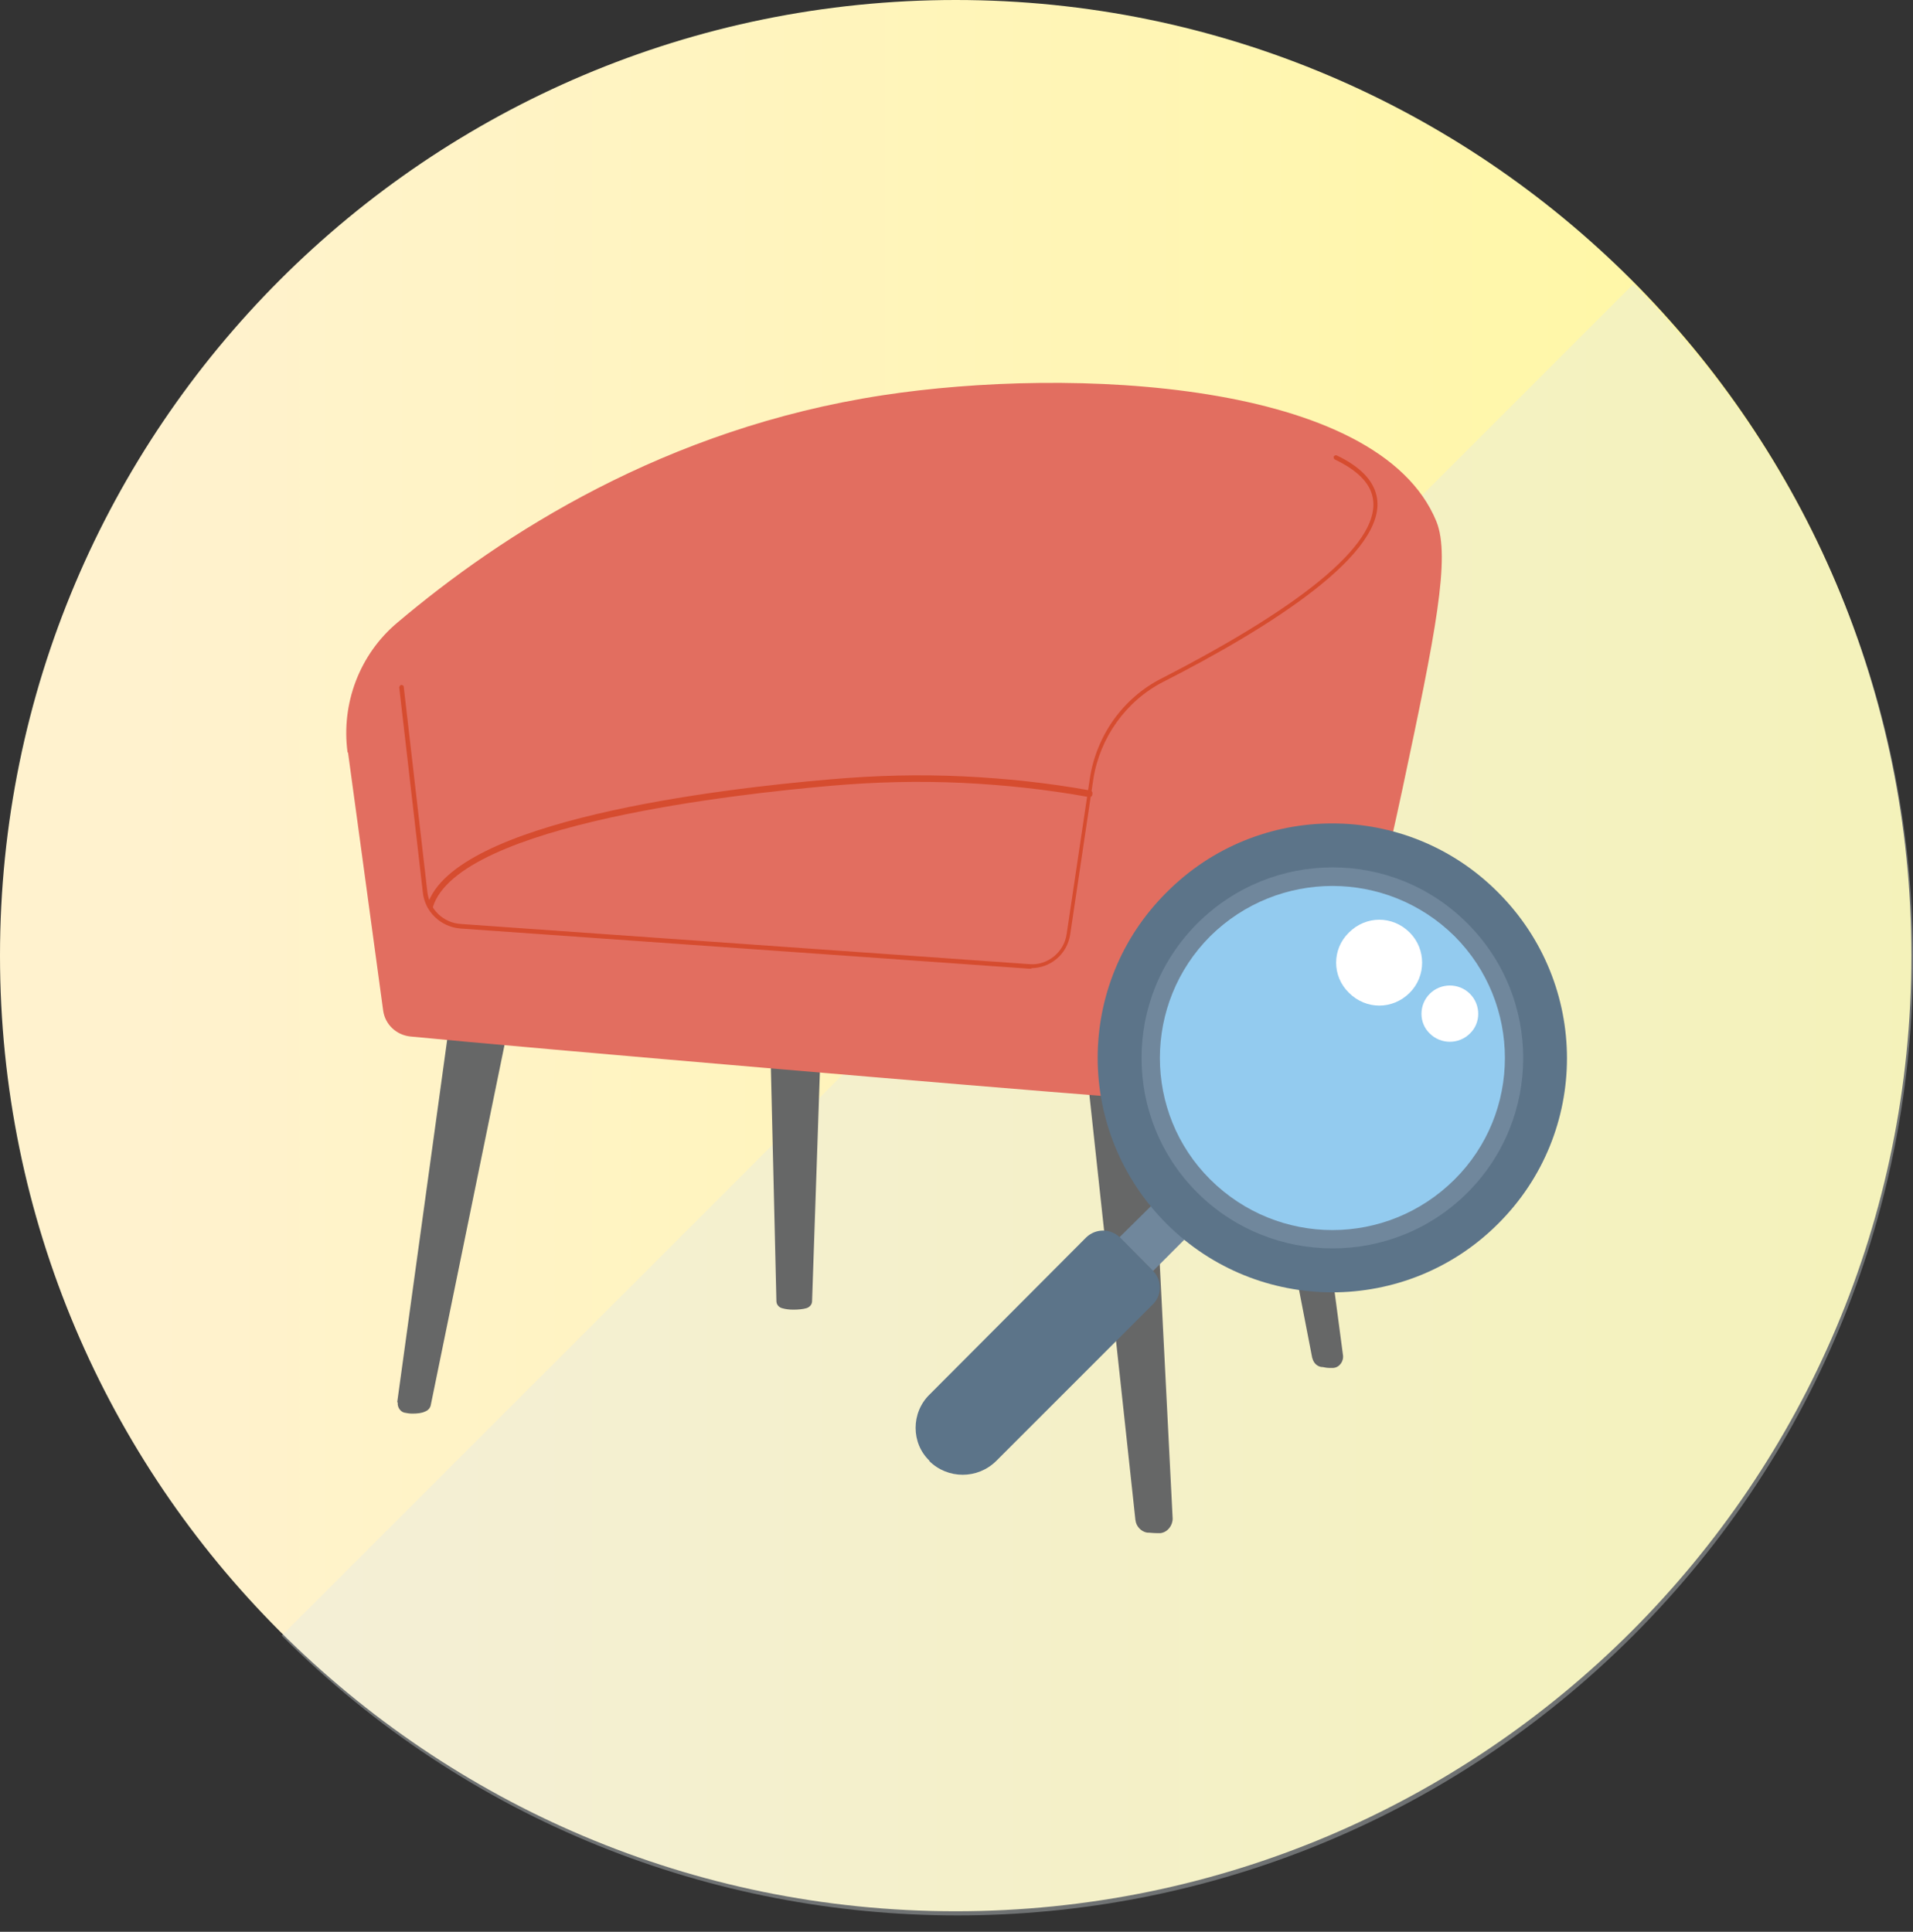
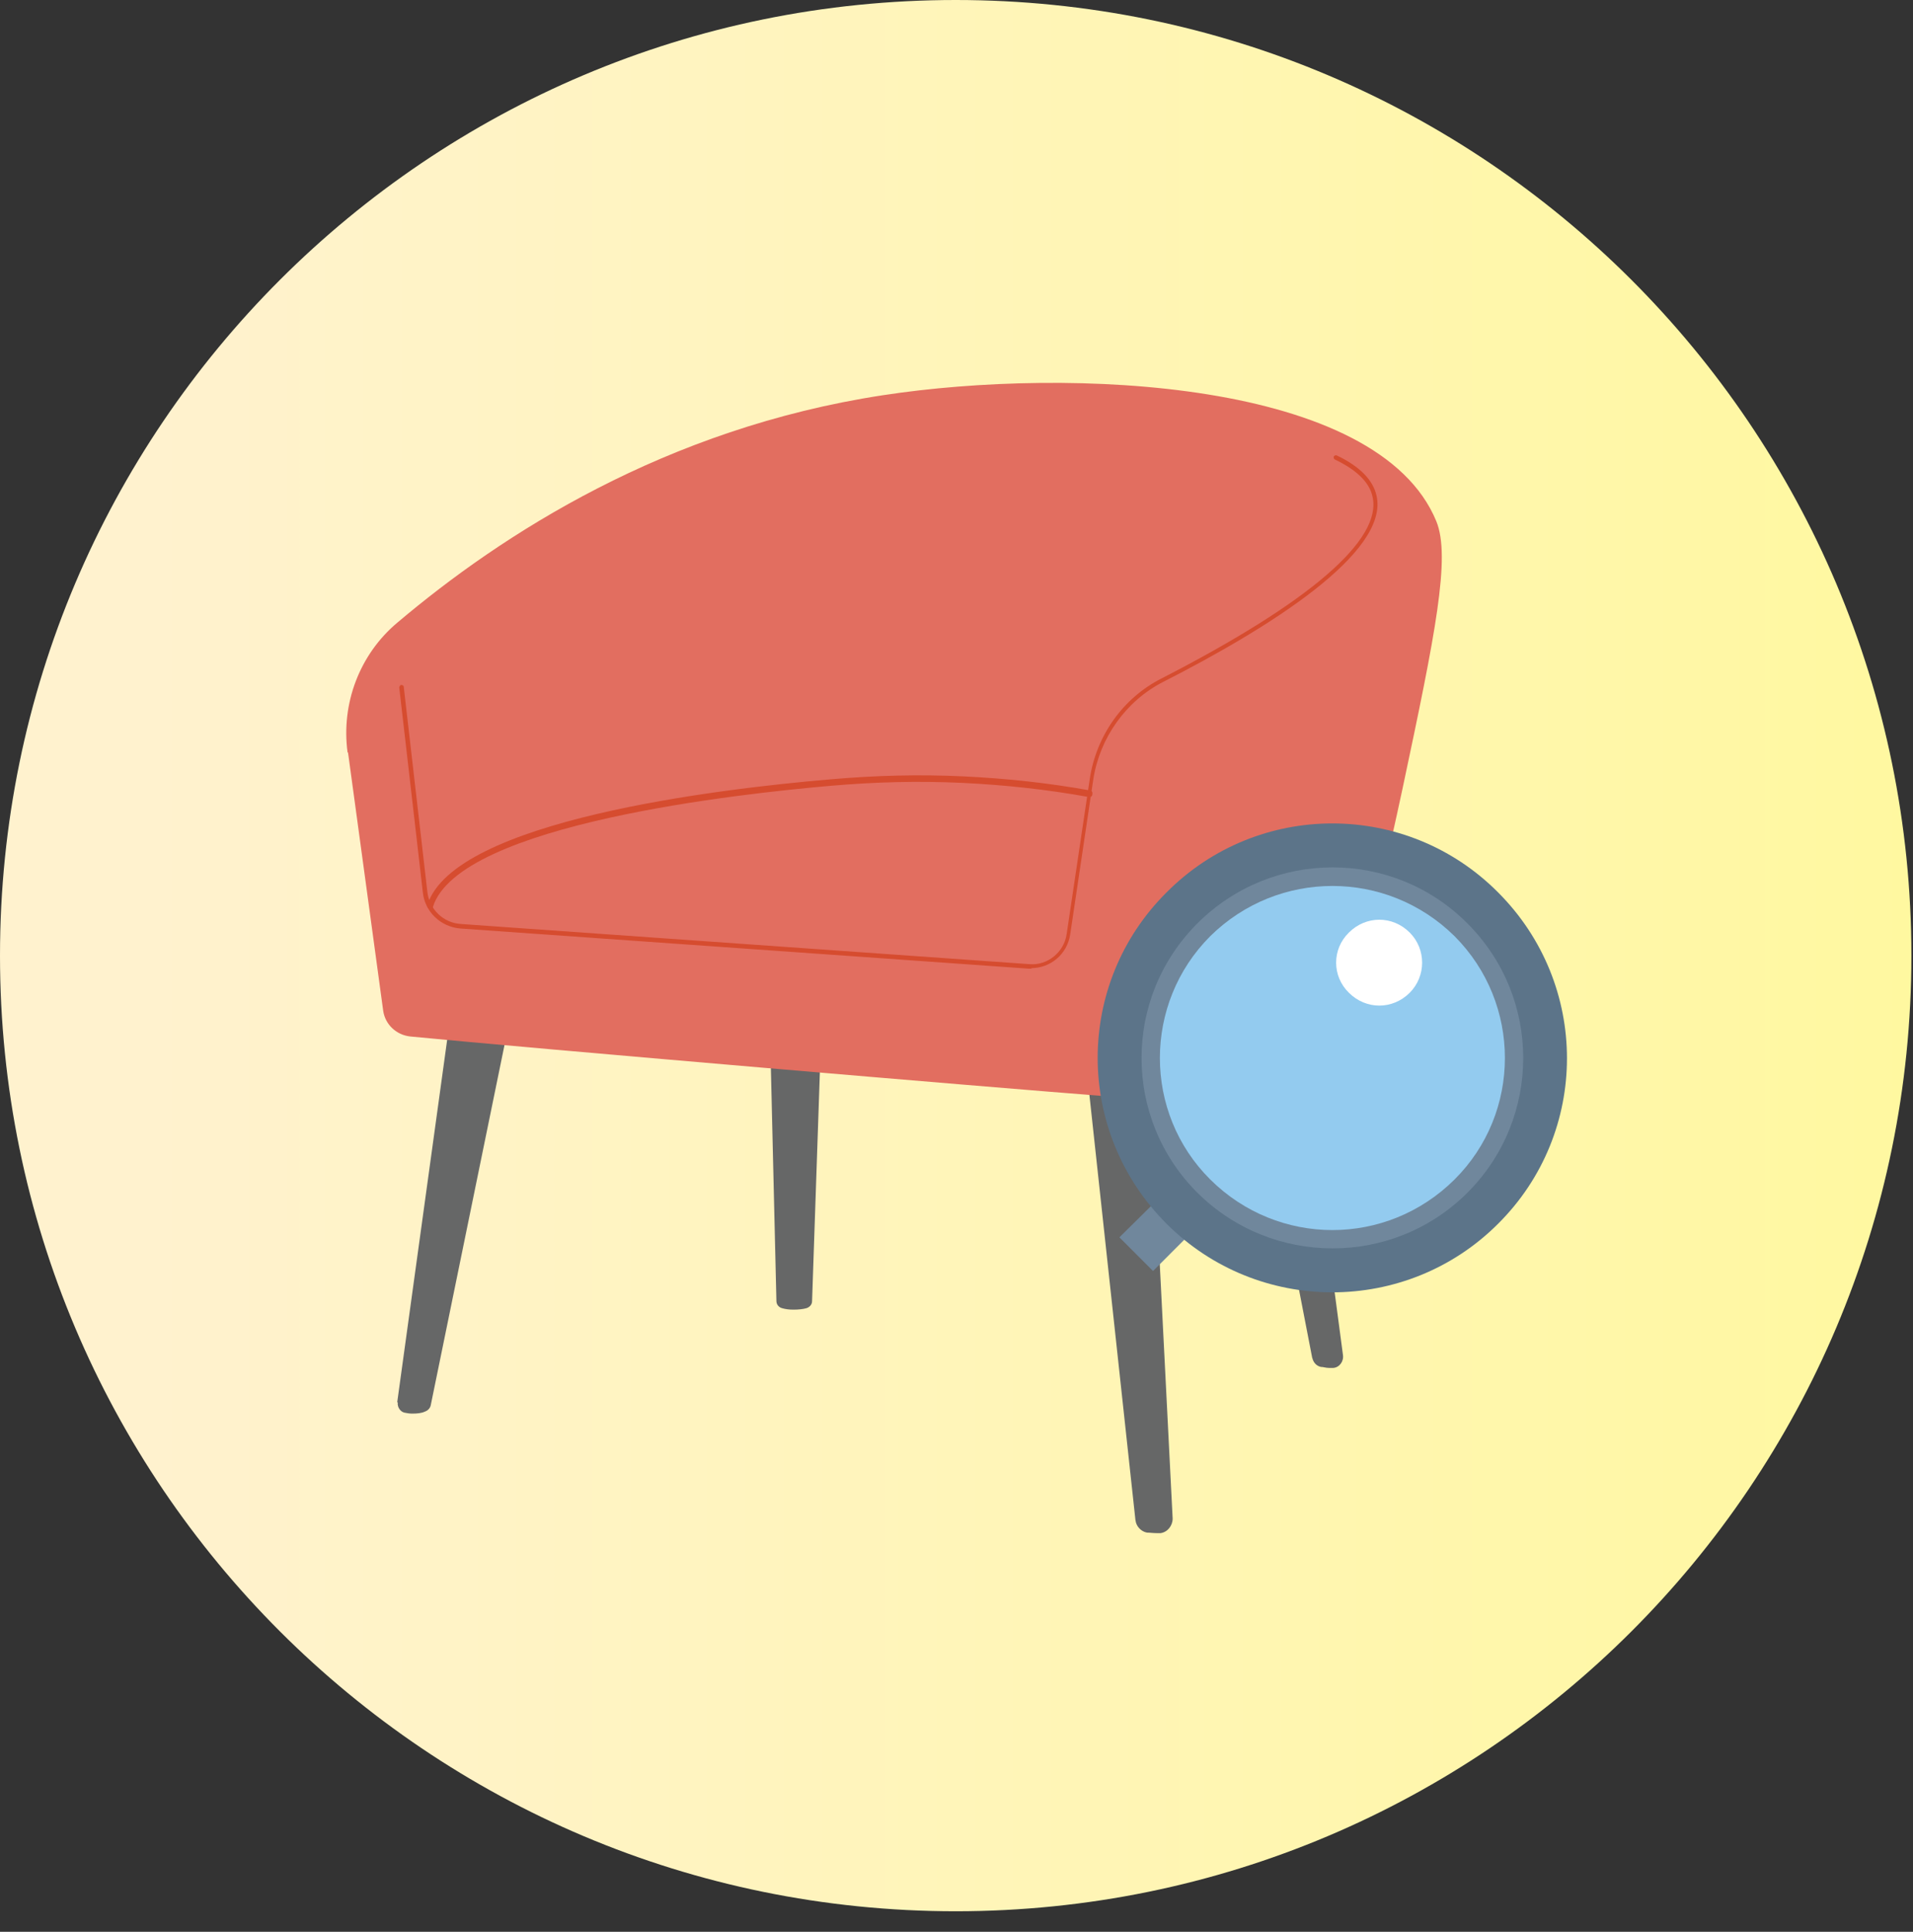
<svg xmlns="http://www.w3.org/2000/svg" width="101" height="102" viewBox="0 0 101 102" fill="none">
  <rect x="0" y="0" width="101" height="102" fill="#333333" stroke="none" />
  <path d="M50.458 100.915C78.325 100.915 100.915 78.325 100.915 50.458C100.915 22.591 78.325 0 50.458 0C22.591 0 0 22.591 0 50.458C0 78.325 22.591 100.915 50.458 100.915Z" fill="url(#paint0_linear_3065_1295)" />
  <g style="mix-blend-mode:multiply" opacity="0.35">
-     <path d="M86.226 15.008C105.927 34.708 105.927 66.659 86.226 86.359C66.526 106.06 34.575 106.06 14.875 86.359" fill="#E0E7EB" />
-   </g>
+     </g>
  <path d="M59.95 80.261C59.977 80.579 60.242 80.87 60.56 80.923C60.719 80.923 60.878 80.95 61.064 80.95C61.143 80.95 61.223 80.95 61.276 80.95C61.647 80.897 61.912 80.552 61.912 80.181L60.613 54.515L57.166 54.568L59.95 80.287V80.261Z" fill="#666767" />
  <path d="M20.999 74.056C20.973 74.294 21.132 74.533 21.344 74.586C21.476 74.612 21.609 74.639 21.768 74.639C22.033 74.639 22.272 74.612 22.431 74.533C22.59 74.48 22.723 74.347 22.749 74.162L27.548 50.723L24.207 50.563L20.973 74.029L20.999 74.056Z" fill="#666767" />
  <path d="M40.992 68.7C40.992 68.859 41.098 69.018 41.284 69.071C41.47 69.124 41.655 69.15 41.894 69.15C42.159 69.15 42.398 69.124 42.583 69.071C42.742 69.018 42.875 68.885 42.875 68.7L43.405 53.136L40.621 53.083L40.992 68.7Z" fill="#666767" />
  <path d="M69.285 71.696C69.338 71.934 69.498 72.12 69.736 72.173C69.869 72.173 70.001 72.226 70.16 72.226C70.24 72.226 70.32 72.226 70.399 72.226C70.717 72.2 70.956 71.882 70.903 71.537L68.225 51.333L65.547 52.42L69.285 71.722V71.696Z" fill="#666767" />
  <path d="M18.349 39.72C18.005 37.148 18.985 34.55 20.974 32.879C26.489 28.213 35.133 22.618 46.614 20.868C56.477 19.357 72.758 20.046 75.833 27.523C76.602 29.406 75.78 33.489 74.057 41.603C73.235 45.447 72.439 48.762 71.777 51.386C71.379 52.951 70.265 54.224 68.807 54.834C68.118 55.125 67.428 55.417 66.712 55.682C64.883 56.398 63.106 57.008 61.409 57.538C60.428 57.83 59.421 57.962 58.413 57.883C52.5 57.432 27.895 55.337 21.663 54.727C20.921 54.648 20.338 54.091 20.232 53.375L18.376 39.746L18.349 39.72Z" fill="#E26E60" />
  <path d="M54.487 51.147C54.487 51.147 54.381 51.147 54.328 51.147L24.313 49.026C23.279 48.946 22.43 48.151 22.324 47.116L21.078 36.298C21.078 36.298 21.105 36.166 21.184 36.166C21.237 36.166 21.317 36.192 21.317 36.272L22.563 47.09C22.669 48.018 23.411 48.734 24.34 48.787L54.354 50.908C55.309 50.988 56.184 50.272 56.316 49.317L57.536 41.124C57.881 38.844 59.286 36.855 61.328 35.821C69.123 31.817 72.994 28.503 72.464 26.223C72.305 25.48 71.642 24.817 70.475 24.261C70.422 24.234 70.396 24.154 70.422 24.102C70.449 24.049 70.528 24.022 70.581 24.049C71.801 24.632 72.49 25.348 72.676 26.17C73.365 29.192 66.922 33.196 61.407 36.007C59.445 37.014 58.066 38.95 57.722 41.151L56.502 49.344C56.343 50.378 55.468 51.12 54.434 51.12L54.487 51.147Z" fill="#D64C2F" />
  <path d="M22.725 47.991C22.725 47.991 22.698 47.991 22.672 47.991C22.592 47.965 22.539 47.859 22.566 47.779C23.971 43.325 37.891 41.654 43.83 41.151C46.243 40.938 48.55 40.885 50.857 40.992C53.084 41.098 55.338 41.336 57.539 41.734C57.645 41.734 57.698 41.84 57.671 41.946C57.671 42.052 57.565 42.105 57.459 42.079C55.258 41.681 53.031 41.442 50.804 41.336C48.497 41.23 46.217 41.283 43.804 41.495C39.243 41.893 24.236 43.484 22.857 47.885C22.857 47.965 22.778 48.018 22.698 48.018L22.725 47.991Z" fill="#D64C2F" />
  <path fill-rule="evenodd" clip-rule="evenodd" d="M61.406 63.052L63.156 64.828L60.876 67.109L59.1 65.332L61.406 63.052Z" fill="#70879C" />
-   <path fill-rule="evenodd" clip-rule="evenodd" d="M49.051 77.132C50.032 78.113 51.623 78.113 52.604 77.132L60.877 68.859C61.354 68.382 61.354 67.586 60.877 67.109L59.127 65.333C58.623 64.855 57.854 64.855 57.35 65.333L49.078 73.632C48.096 74.586 48.096 76.204 49.078 77.132H49.051Z" fill="#5C7489" />
  <path fill-rule="evenodd" clip-rule="evenodd" d="M79.092 47.117C83.944 51.969 83.944 59.791 79.092 64.617C74.266 69.442 66.418 69.442 61.592 64.617C56.74 59.764 56.74 51.942 61.592 47.117C66.418 42.264 74.266 42.264 79.092 47.117Z" fill="#5C7489" />
  <path fill-rule="evenodd" clip-rule="evenodd" d="M77.478 48.76C81.402 52.685 81.402 59.048 77.478 62.972C73.553 66.897 67.163 66.897 63.213 62.972C59.288 59.048 59.288 52.685 63.213 48.76C67.163 44.81 73.553 44.81 77.478 48.76Z" fill="#70879C" />
  <path fill-rule="evenodd" clip-rule="evenodd" d="M76.789 49.424C80.342 52.977 80.342 58.757 76.789 62.283C73.21 65.836 67.483 65.836 63.903 62.283C60.35 58.757 60.35 52.977 63.903 49.424C67.483 45.897 73.21 45.897 76.789 49.424Z" fill="#93CBEF" />
  <path fill-rule="evenodd" clip-rule="evenodd" d="M74.427 49.238C75.302 50.113 75.302 51.544 74.427 52.419C73.526 53.321 72.121 53.321 71.219 52.419C70.318 51.544 70.318 50.113 71.219 49.238C72.121 48.336 73.526 48.336 74.427 49.238Z" fill="white" />
-   <path fill-rule="evenodd" clip-rule="evenodd" d="M77.608 52.473C78.191 53.056 78.191 54.011 77.608 54.568C77.024 55.151 76.07 55.151 75.486 54.568C74.903 54.011 74.903 53.056 75.486 52.473C76.07 51.89 77.024 51.89 77.608 52.473Z" fill="white" />
  <defs>
    <linearGradient id="paint0_linear_3065_1295" x1="0" y1="50.458" x2="100.915" y2="50.458" gradientUnits="userSpaceOnUse">
      <stop offset="0.08" stop-color="#FFF2CE" />
      <stop offset="1" stop-color="#FFF8A0" />
    </linearGradient>
  </defs>
</svg>